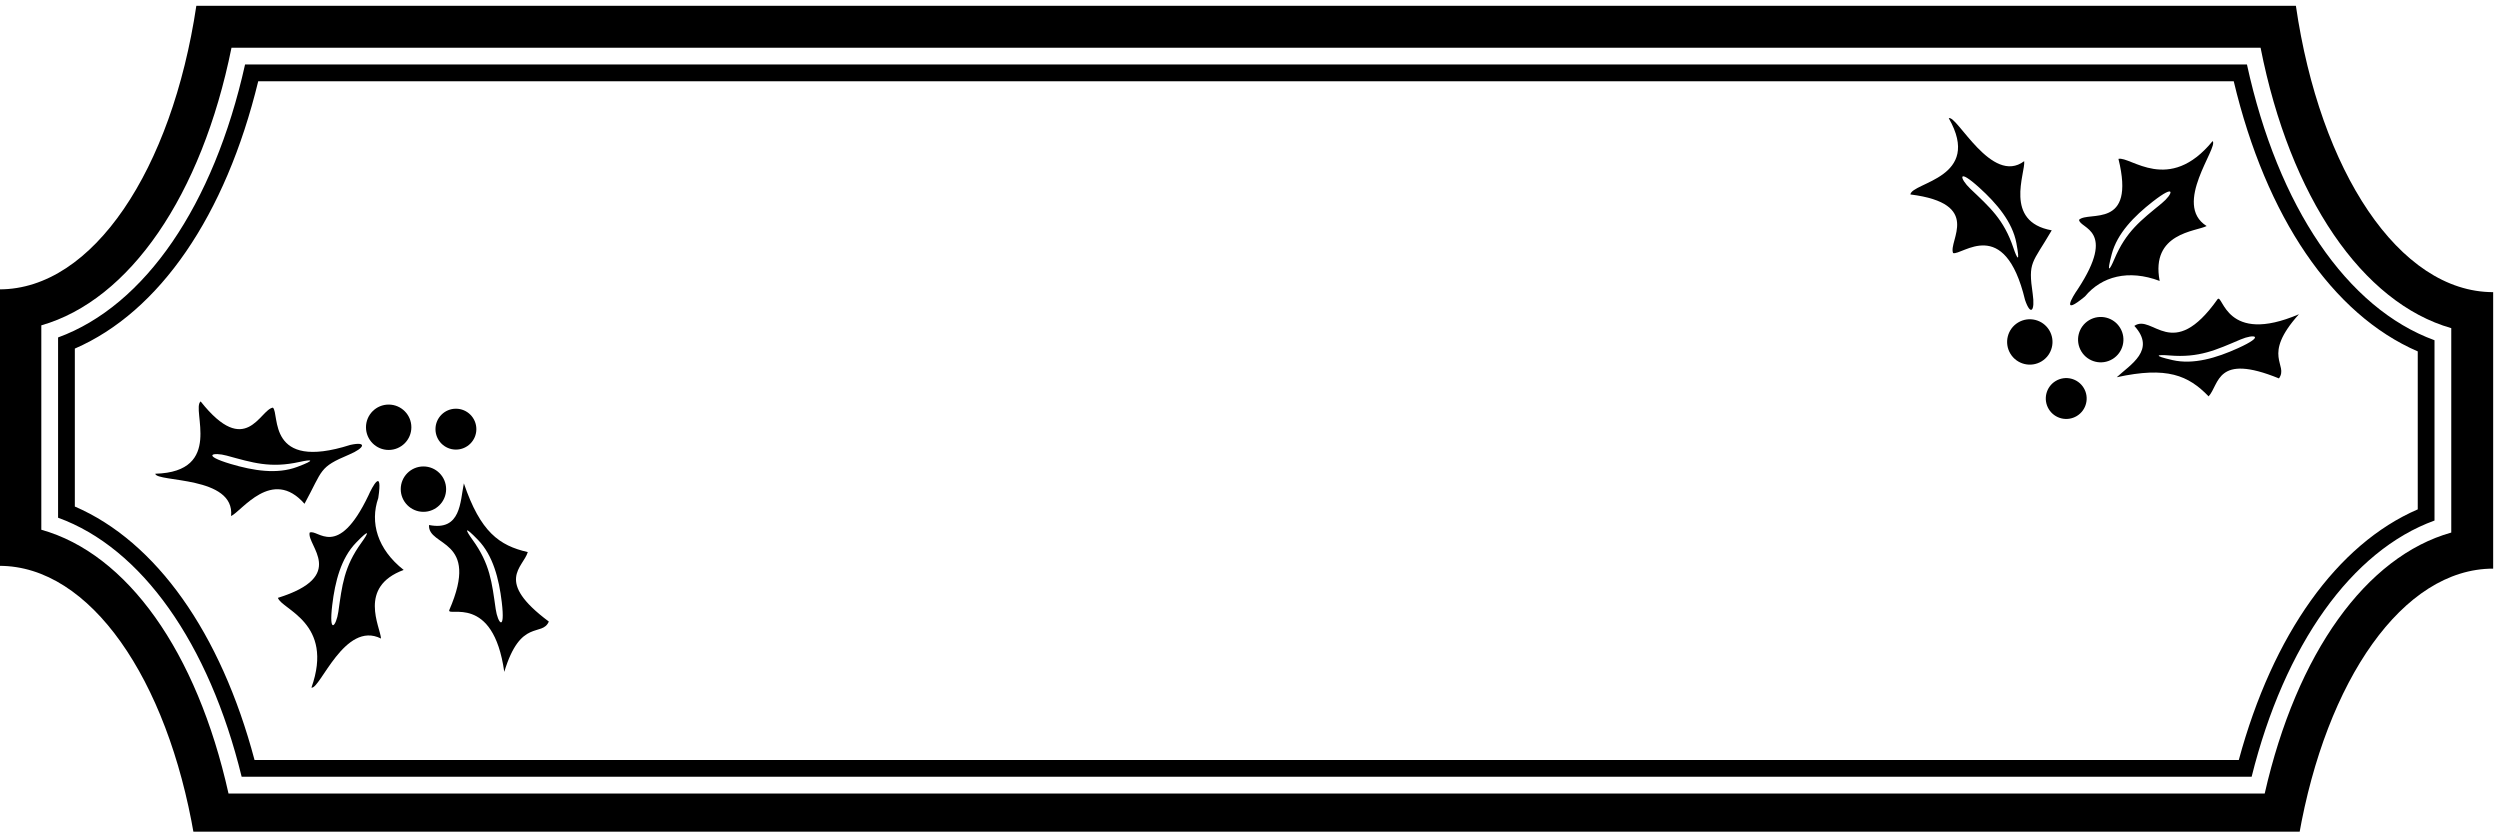
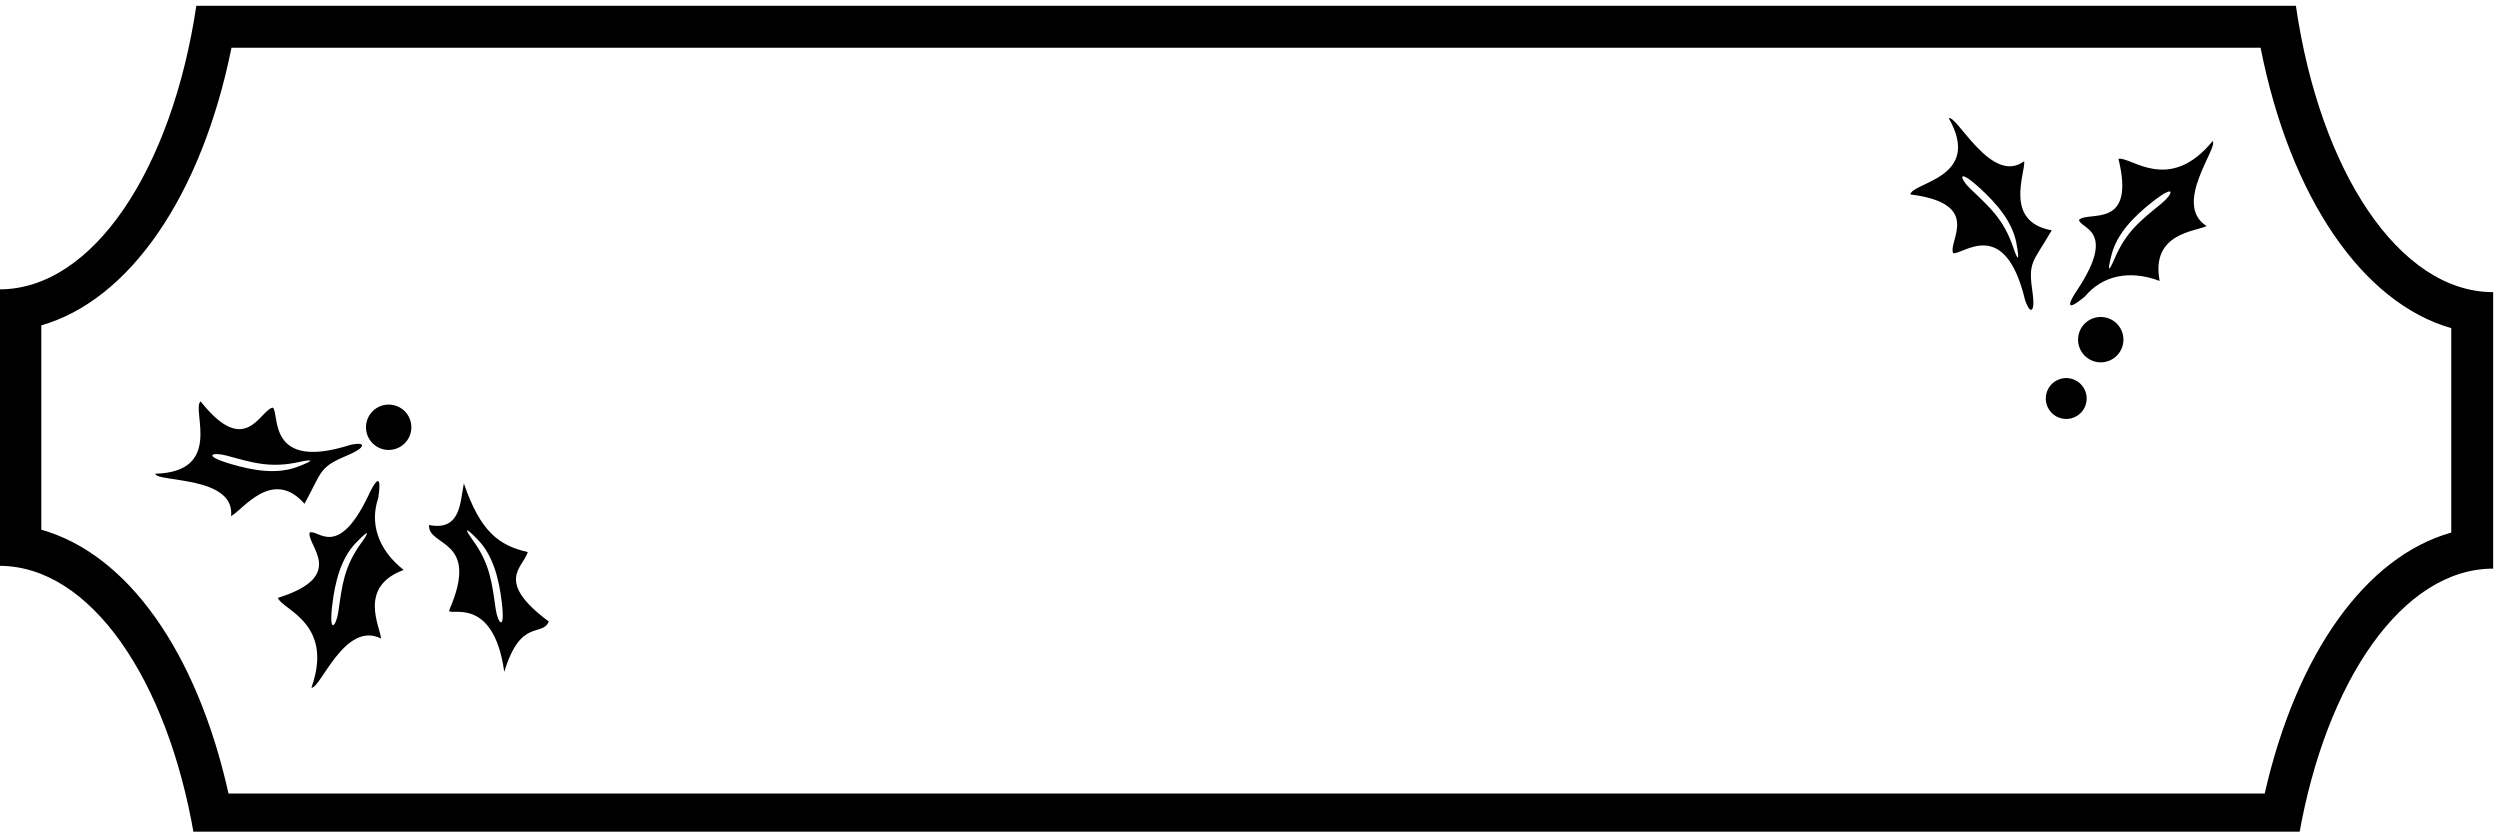
<svg xmlns="http://www.w3.org/2000/svg" version="1.1" id="svg1" width="688.849" height="229.152" viewBox="0 0 688.849 229.152">
  <defs id="defs1" />
  <g id="g1" transform="translate(-64.575,-413.424)">
    <path id="path1" d="M 5242,4819.32 H 892.266 c -50.7,-339.07 -214.043,-587.39 -407.864,-587.39 -0.027,0 -0.054,0.01 -0.086,0.01 v -572.81 c 188.27,0 347.797,-234.28 403.254,-558.45 h 4360.84 c 56.36,321.16 215.09,552.67 402.23,552.67 0.02,0 0.03,0 0.04,0 v 572.8 c -194.9,0.03 -358.99,251.17 -408.68,593.17 z m 321.88,-1091.24 c -176.12,-49.49 -320.09,-249.04 -386.49,-540.6 H 958.922 c -65.754,294.92 -210.258,496.7 -387.805,546.44 v 423.45 c 182.594,52.24 331.973,268.15 394.004,575.15 H 5168.82 c 61.27,-310.27 211.11,-528.42 395.06,-580.95 v -423.49" style="fill:#000000;fill-opacity:1;fill-rule:nonzero;stroke:none" transform="matrix(0.133,0,0,-0.133,0,1056)" />
-     <path id="path2" d="M 5140.59,4697.8 H 993.223 C 928.246,4405.88 785.57,4197.99 605.84,4132.3 v -373.48 c 172.762,-62.5 312.637,-259.64 380.316,-536.62 H 5150.29 c 68.22,273.65 207.55,468.62 378.87,530.77 v 373.53 c -181.13,66.06 -324.26,276.11 -388.57,571.3 z m 353.85,-921.67 c -166.88,-72.14 -300.31,-258.9 -370.73,-519.21 H 1012.85 C 942.902,3520.52 808.895,3709.4 640.559,3782 v 327.23 c 175.457,76.05 312.269,275.36 379.941,553.85 h 4092.7 c 67.08,-281.73 204.38,-483.15 381.24,-559.67 v -327.28" style="fill:#000000;fill-opacity:1;fill-rule:nonzero;stroke:none" transform="matrix(0.133,0,0,-0.133,0,1056)" />
-     <path id="path3" d="m 1409.77,3818.03 c 0,25.96 -21.06,47.01 -47.02,47.01 -25.96,0 -47,-21.05 -47,-47.01 0,-25.96 21.04,-47.01 47,-47.01 25.96,0 47.02,21.05 47.02,47.01" style="fill:#000000;fill-opacity:1;fill-rule:nonzero;stroke:none" transform="matrix(0.133,0,0,-0.133,0,1056)" />
-     <path id="path4" d="m 1430.07,3899.97 c 23.39,0 42.34,18.96 42.34,42.35 0,23.39 -18.95,42.35 -42.34,42.35 -23.39,0 -42.36,-18.96 -42.36,-42.35 0,-23.39 18.97,-42.35 42.36,-42.35" style="fill:#000000;fill-opacity:1;fill-rule:nonzero;stroke:none" transform="matrix(0.133,0,0,-0.133,0,1056)" />
    <path id="path5" d="m 1290.75,3899.22 c 25.96,0 47.01,21.05 47.01,47.01 0,25.96 -21.05,47 -47.01,47 -25.96,0 -47.01,-21.04 -47.01,-47 0,-25.96 21.05,-47.01 47.01,-47.01" style="fill:#000000;fill-opacity:1;fill-rule:nonzero;stroke:none" transform="matrix(0.133,0,0,-0.133,0,1056)" />
    <path id="path6" d="m 1116.39,3787.7 c 38.76,71.12 29.15,75.23 92.48,101.95 32.38,13.67 37.77,27.79 2.34,20 -173.62,-55.28 -146,64.72 -160.28,77.26 -27.04,-3.94 -55.582,-106.23 -149.711,12.86 -19.989,-15.95 48.816,-146.15 -94.035,-149.81 2.629,-18.03 165.507,-3.82 157.097,-87.64 22.102,9.98 84.979,101.81 152.109,25.38 z m -152.968,82.5 c -61.168,18.27 -36.781,25.07 -8.137,17.25 53.785,-14.66 90.145,-26.54 151.025,-13.02 23.44,5.21 36.46,5.21 -5.2,-10.41 -41.67,-15.63 -90.82,-7.81 -137.688,6.18" style="fill:#000000;fill-opacity:1;fill-rule:nonzero;stroke:none" transform="matrix(0.133,0,0,-0.133,0,1056)" />
    <path id="path7" d="m 1269.2,3799.56 c 9.81,65.2 -12.64,23.03 -20.38,5.38 -64.46,-135.13 -104.99,-68.17 -121.82,-77.01 -6.03,-26.65 79.21,-89.99 -65.73,-135.12 7.72,-24.39 117.3,-51.38 69.47,-186.03 17.77,-4.02 68.93,139.66 144.15,101.73 -1.39,24.22 -48.46,106.88 46.97,142.12 -54.52,42.84 -70.3,98.16 -52.66,148.93 z m -34.62,-92.06 c -36.63,-50.47 -40.19,-88.56 -48.13,-143.74 -4.23,-29.39 -20.16,-49.06 -12.59,14.33 5.8,48.57 18.19,96.77 49.09,128.78 30.91,32.01 25.73,20.06 11.63,0.63" style="fill:#000000;fill-opacity:1;fill-rule:nonzero;stroke:none" transform="matrix(0.133,0,0,-0.133,0,1056)" />
    <path id="path8" d="m 1578.96,3687.64 c -59.03,13.46 -98.04,41.41 -132.42,142.34 -7.86,-37.58 -5.64,-99.48 -72.16,-86.26 -3.06,-46.07 107.3,-26.64 41.84,-176.4 -3.99,-15.32 91.02,35.73 114.01,-127.89 33.99,112.33 78.37,71.5 92.32,104.28 -113.2,84.21 -53.15,111.67 -43.59,143.93 z m -66.5,-118.02 c -7.94,55.17 -11.5,93.27 -48.13,143.74 -14.1,19.43 -19.28,31.38 11.63,-0.63 30.9,-32.01 43.29,-80.21 49.09,-128.78 7.58,-63.39 -8.36,-43.72 -12.59,-14.33" style="fill:#000000;fill-opacity:1;fill-rule:nonzero;stroke:none" transform="matrix(0.133,0,0,-0.133,0,1056)" />
    <path id="path9" d="m 4877.92,4152.05 c -13.44,22.22 -42.34,29.33 -64.55,15.89 -22.21,-13.44 -29.33,-42.33 -15.89,-64.55 13.44,-22.21 42.34,-29.33 64.55,-15.89 22.22,13.44 29.33,42.34 15.89,64.55" style="fill:#000000;fill-opacity:1;fill-rule:nonzero;stroke:none" transform="matrix(0.133,0,0,-0.133,0,1056)" />
    <path id="path10" d="m 4744.28,4042.03 c -20.01,-12.1 -26.42,-38.14 -14.32,-58.15 12.11,-20.02 38.15,-26.42 58.16,-14.32 20.01,12.11 26.42,38.15 14.31,58.16 -12.1,20.01 -38.14,26.42 -58.15,14.31" style="fill:#000000;fill-opacity:1;fill-rule:nonzero;stroke:none" transform="matrix(0.133,0,0,-0.133,0,1056)" />
-     <path id="path11" d="m 4730.97,4147.3 c -13.44,22.22 -42.34,29.33 -64.56,15.89 -22.21,-13.44 -29.32,-42.34 -15.89,-64.55 13.44,-22.21 42.35,-29.33 64.56,-15.89 22.21,13.44 29.32,42.34 15.89,64.55" style="fill:#000000;fill-opacity:1;fill-rule:nonzero;stroke:none" transform="matrix(0.133,0,0,-0.133,0,1056)" />
    <path id="path12" d="m 4696.77,4222.32 c -9.91,68.02 -1.43,61.92 39.37,131.89 -100.15,17.88 -54.13,119.2 -57.03,143.28 -67.36,-50.58 -139.51,96.14 -156.29,89.06 70.8,-124.12 -76.21,-132.64 -79.51,-158.01 150.62,-18.89 77.87,-96.25 88.49,-121.43 18.13,-5.73 106.5,80.02 149.06,-97.15 11.69,-34.34 20.98,-22.42 15.91,12.36 z m -40.07,95.62 c -19.93,59.1 -48.92,84.06 -89.31,122.48 -21.51,20.47 -28.32,44.85 18.97,1.97 36.24,-32.86 68.36,-70.87 76.56,-114.6 8.2,-43.74 1.46,-32.6 -6.22,-9.85" style="fill:#000000;fill-opacity:1;fill-rule:nonzero;stroke:none" transform="matrix(0.133,0,0,-0.133,0,1056)" />
    <path id="path13" d="m 4805.09,4217.33 c 34.3,41.37 89.79,56.51 154.68,32.03 -19.25,99.89 75.84,102.41 97.28,113.75 -71.39,44.73 25.06,162.87 12.43,176 -90.46,-110.63 -170.27,-30.84 -195.13,-36.86 36.41,-147.37 -61.91,-107.22 -81.59,-126.18 1.15,-18.97 79.42,-18.99 -2.83,-144.09 -11.1,-15.76 -35.56,-56.79 15.16,-14.65 z m 55.36,87.55 c 11.39,43.01 46.22,78.55 84.77,108.66 50.32,39.29 41.74,15.47 18.78,-3.36 -43.1,-35.35 -73.85,-58.11 -98.08,-115.58 -9.32,-22.12 -16.87,-32.74 -5.47,10.28" style="fill:#000000;fill-opacity:1;fill-rule:nonzero;stroke:none" transform="matrix(0.133,0,0,-0.133,0,1056)" />
-     <path id="path14" d="m 5079.88,4211.75 c -94.25,-133.53 -134.75,-29.05 -172.58,-55.51 45.74,-50.08 -8.37,-80.21 -36.46,-106.39 104.16,22.82 148.26,3.91 190.33,-39.62 22.66,24.88 15.06,90.47 145.72,37.2 20.82,28.91 -37.09,45.74 41.43,132.96 -151.9,-65.02 -157.39,42.7 -168.44,31.36 z m 42.11,-101.72 c -44.56,-20.18 -92.21,-34.53 -135.6,-24.66 -43.39,9.88 -30.48,11.63 -6.56,9.62 62.15,-5.21 96.58,11.46 147.9,33.22 27.34,11.6 52.41,8.15 -5.74,-18.18" style="fill:#000000;fill-opacity:1;fill-rule:nonzero;stroke:none" transform="matrix(0.133,0,0,-0.133,0,1056)" />
  </g>
</svg>